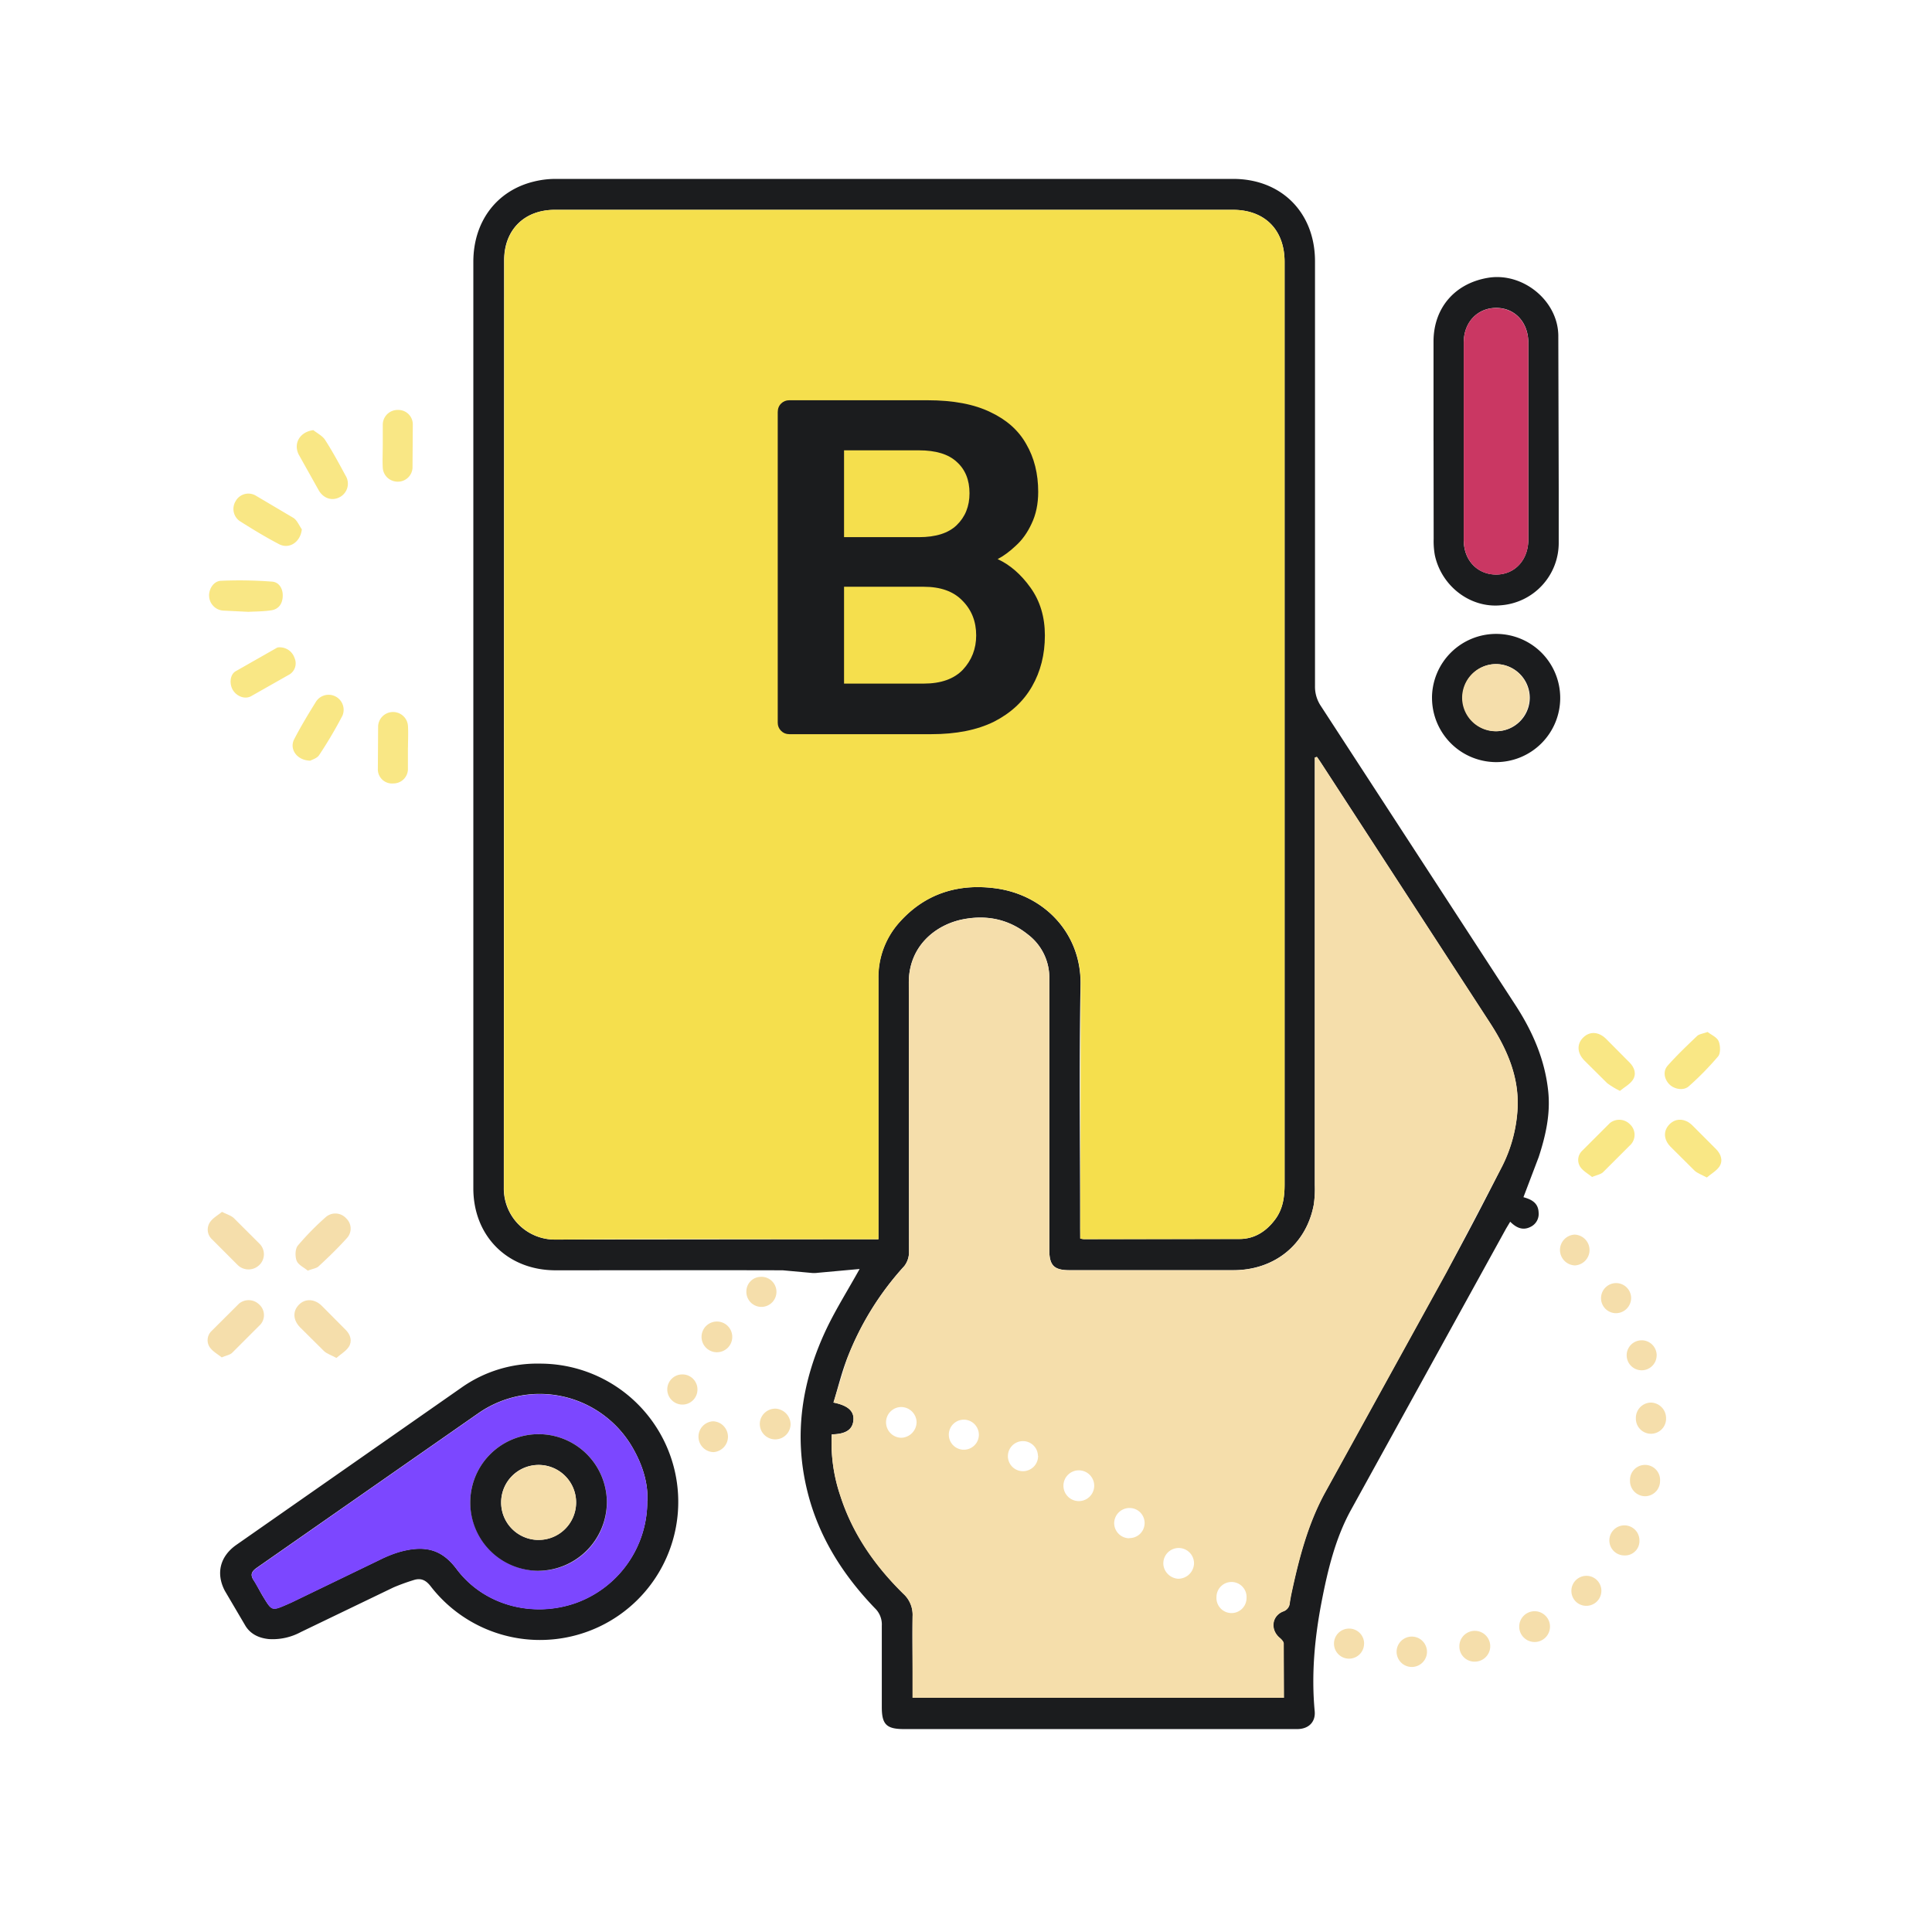
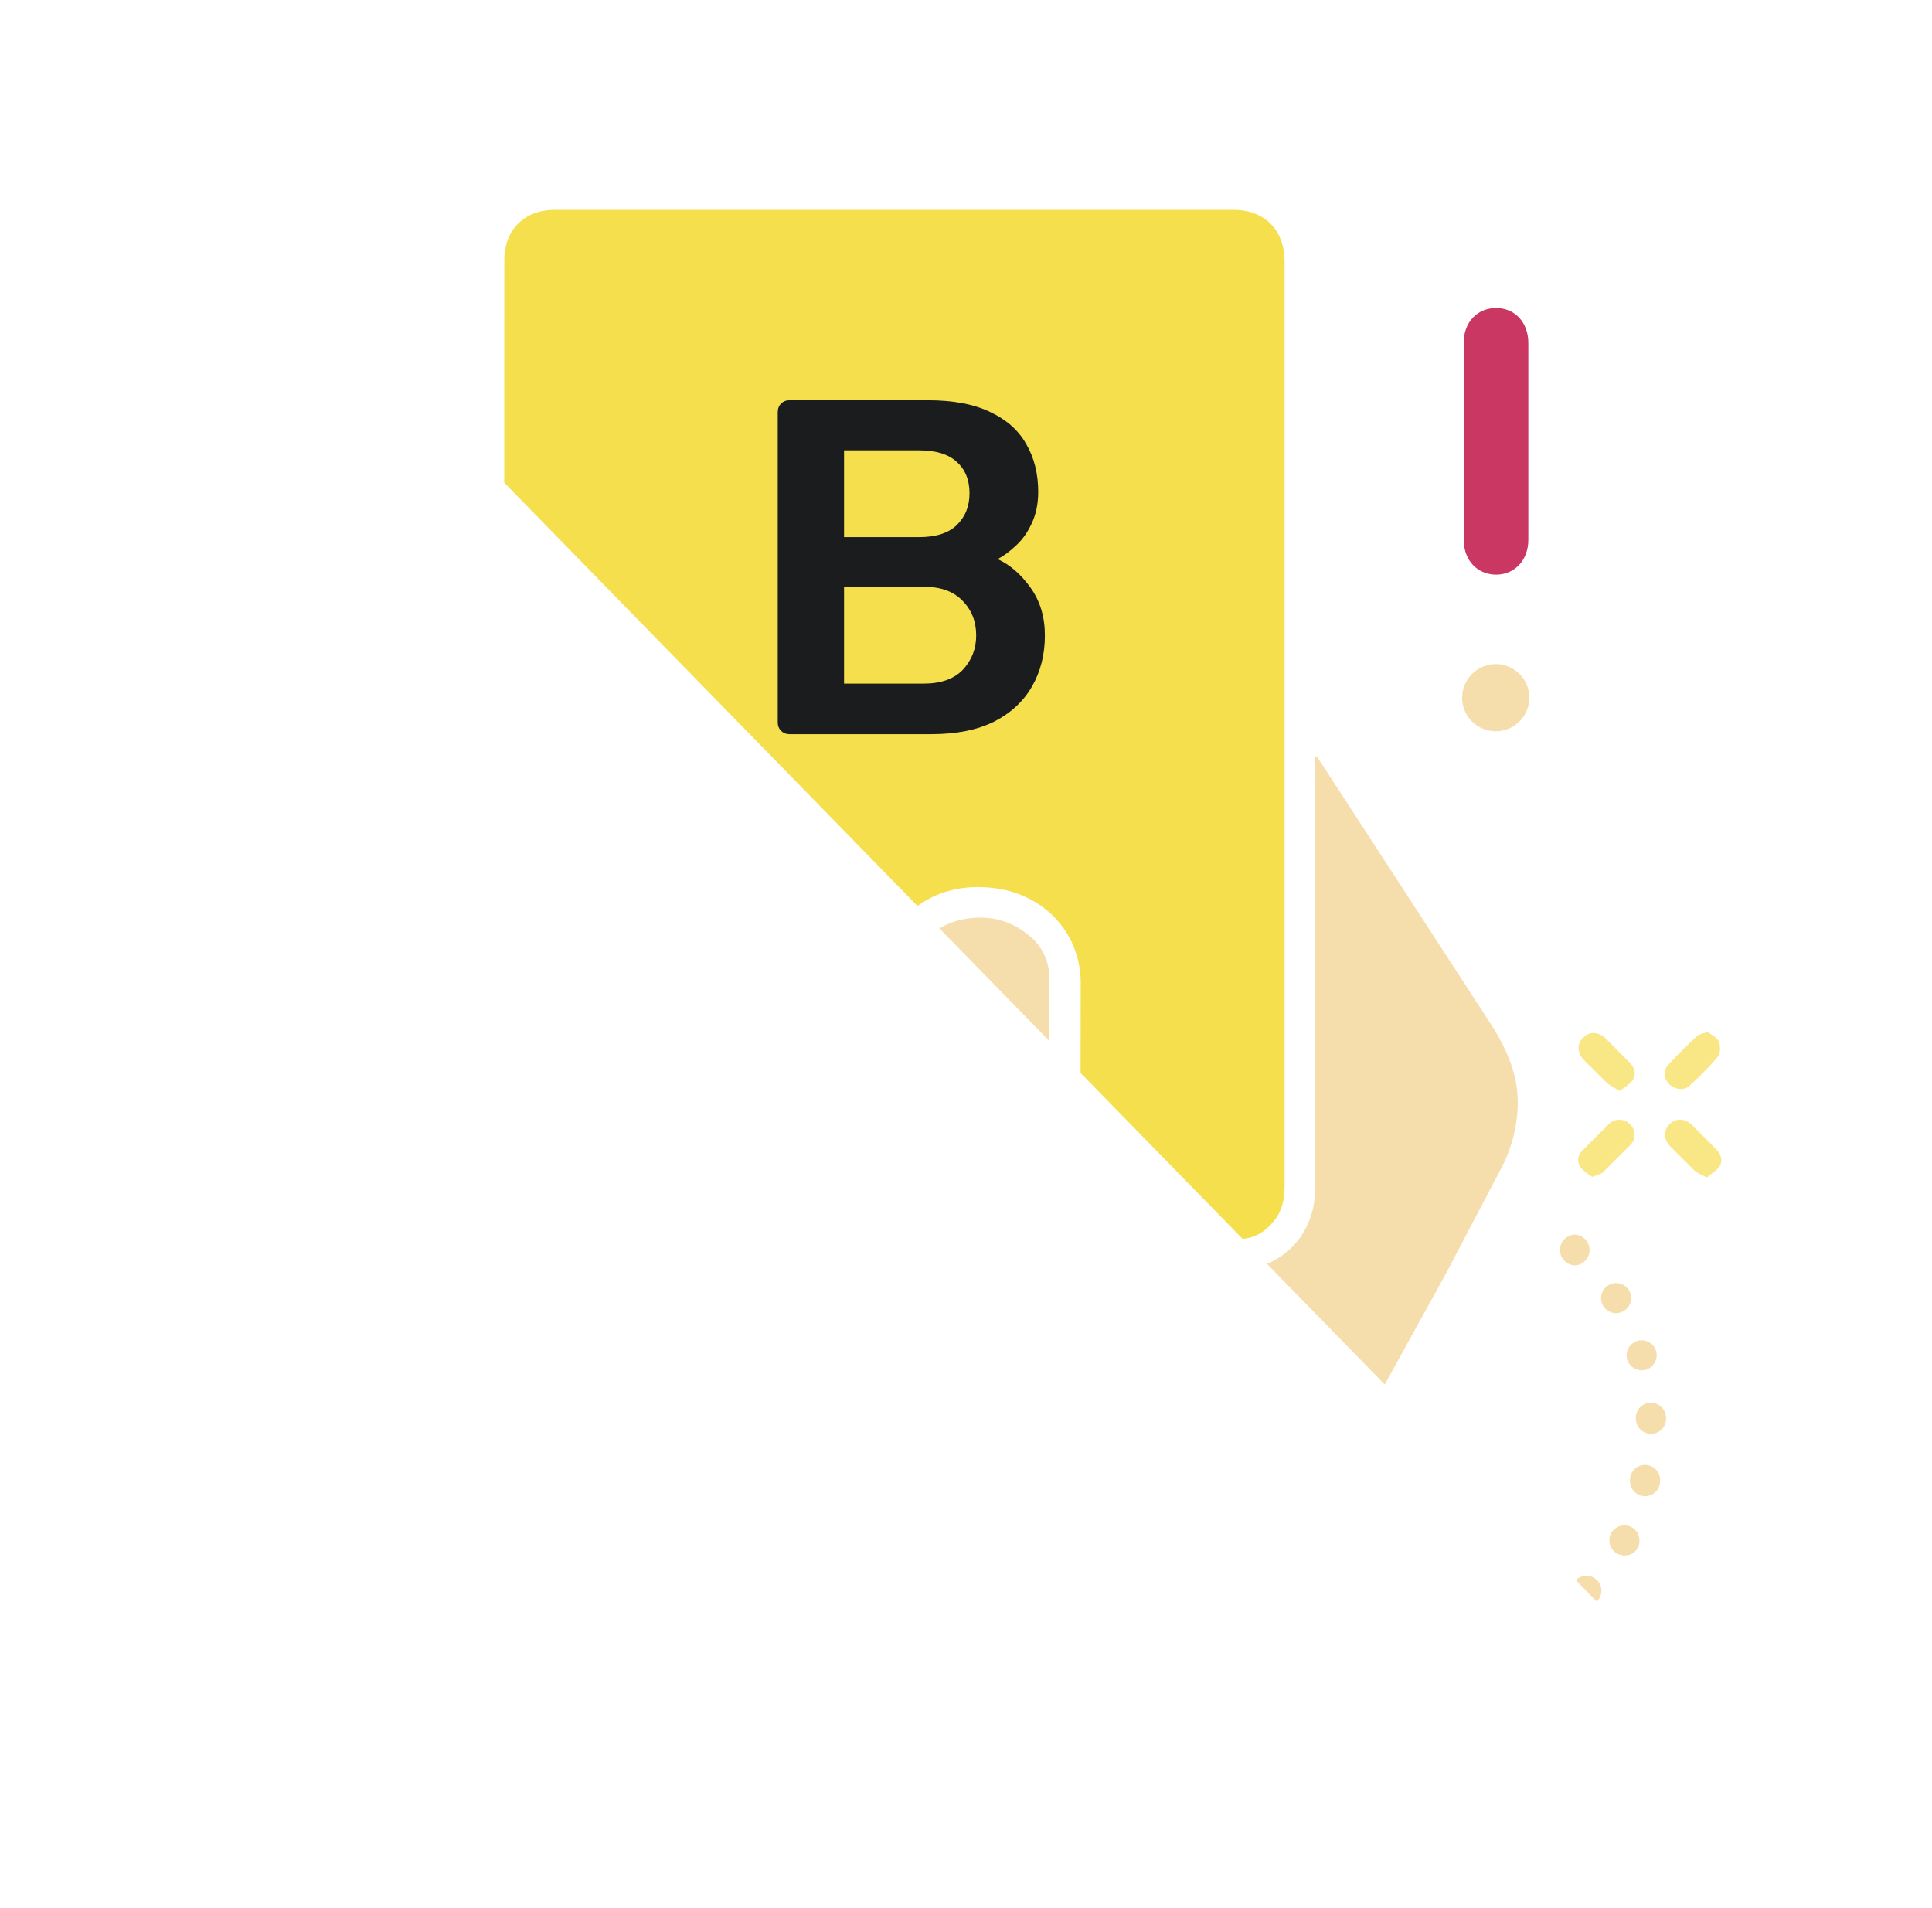
<svg xmlns="http://www.w3.org/2000/svg" width="81" height="80" fill="none">
  <g clip-path="url(#A)">
    <g fill="#1b1c1e">
-       <path d="M36.041 53.204l-1.757.16a1.16 1.16 0 0 1-.228.008l-1.239-.113c-3.174-.009-6.347 0-9.522 0-2.016 0-3.45-1.433-3.45-3.438V10.977c0-1.687.975-2.986 2.539-3.365a3.76 3.76 0 0 1 .884-.111H51.7c2.028 0 3.431 1.416 3.432 3.45v17.813a1.45 1.45 0 0 0 .245.835l8.154 12.533c.719 1.105 1.238 2.285 1.378 3.615.101.958-.106 1.868-.398 2.763l-.64 1.684c.329.092.621.232.636.642a.6.6 0 0 1-.334.6c-.322.166-.596.048-.857-.214l-.175.292-6.511 11.811c-.653 1.194-.971 2.532-1.228 3.868-.287 1.502-.427 3.017-.283 4.549.042.45-.248.747-.723.752h-2.621-13.876c-.733 0-.929-.195-.929-.92v-3.417a.94.94 0 0 0-.287-.728c-1.347-1.401-2.365-3.002-2.835-4.91-.587-2.376-.224-4.653.815-6.831.39-.812.882-1.594 1.377-2.484zm9.247-1.275a1.29 1.29 0 0 0 .149.025l6.536-.007c.633 0 1.135-.332 1.506-.844.313-.433.378-.929.378-1.448v-21.16-9.024-8.493c0-1.351-.836-2.18-2.167-2.18H23.258c-1.278 0-2.123.839-2.123 2.115l-.013 38.883a2.14 2.14 0 0 0 2.185 2.175l13.138-.013h.38v-10.92a3.44 3.44 0 0 1 .88-2.369c1.074-1.204 2.454-1.63 4.013-1.427 2.052.266 3.628 1.885 3.583 4.061-.062 3.393-.017 6.789-.017 10.185l.004.441zm9.923-20.195l-.086.024v.447 17.482a4.55 4.55 0 0 1-.045.825c-.315 1.664-1.638 2.738-3.368 2.742h-6.868c-.65 0-.851-.199-.851-.848V41.027c.007-.355-.07-.707-.225-1.027s-.382-.599-.665-.815c-.796-.642-1.717-.836-2.714-.646-1.153.22-2.308 1.124-2.287 2.698l.009 11.246a.96.96 0 0 1-.198.597 12.31 12.31 0 0 0-2.405 3.899c-.228.59-.377 1.21-.564 1.823.609.122.86.358.837.723-.025.406-.313.604-.909.611a6.87 6.87 0 0 0 .361 2.571c.515 1.604 1.46 2.942 2.645 4.114a1.17 1.17 0 0 1 .298.427c.066.163.096.338.087.513-.021.784 0 1.57 0 2.356v1.062h15.559l-.008-2.272c0-.082-.096-.18-.17-.243-.398-.337-.334-.912.146-1.103a.4.4 0 0 0 .278-.359 5.77 5.77 0 0 1 .07-.391c.312-1.46.686-2.906 1.405-4.225l5.087-9.228a130.46 130.46 0 0 0 2.34-4.456c.387-.761.61-1.595.654-2.448.06-1.327-.454-2.482-1.156-3.564l-7.063-10.867c-.06-.101-.123-.191-.192-.285h-.004zM22.637 57.172a5.79 5.79 0 0 1 2.812.726c.861.477 1.585 1.165 2.106 1.999a5.79 5.79 0 0 1-4.323 8.831 5.79 5.79 0 0 1-5.169-2.212c-.208-.272-.419-.37-.733-.265a8.59 8.59 0 0 0-.836.305l-3.878 1.868a2.49 2.49 0 0 1-1.34.297c-.406-.04-.756-.195-.978-.543l-.873-1.484c-.384-.737-.192-1.445.478-1.919l9.455-6.605a5.5 5.5 0 0 1 3.278-.998zm4.505 5.746c.033-.748-.21-1.506-.607-2.2a4.48 4.48 0 0 0-1.233-1.392c-.504-.373-1.079-.637-1.69-.774s-1.245-.146-1.859-.024-1.197.371-1.71.731l-3.235 2.256-6.037 4.212c-.228.159-.289.297-.133.531s.265.48.415.717c.341.559.354.561.963.299l.212-.094 3.699-1.788c.256-.129.522-.237.796-.321 1.156-.33 1.834-.07 2.423.715 1.139 1.517 3.174 2.052 4.98 1.424.885-.314 1.65-.896 2.19-1.665s.826-1.686.82-2.626h.004zm32.959-44.434v-4.179c.007-1.392.889-2.426 2.287-2.658 1.44-.24 2.92.94 2.945 2.409l.017 6.434v2.256a2.62 2.62 0 0 1-.696 1.796c-.451.489-1.072.787-1.735.836-1.266.121-2.472-.786-2.76-2.089a3.27 3.27 0 0 1-.052-.691l-.005-4.113zm1.267.013v4.147c0 .865.592 1.46 1.392 1.444.76-.017 1.31-.613 1.316-1.46v-3.284-4.975c0-.857-.565-1.46-1.344-1.46s-1.359.59-1.364 1.437v4.151zm-1.331 10.752a2.69 2.69 0 0 1 4.596-1.88 2.69 2.69 0 0 1-1.906 4.584 2.71 2.71 0 0 1-1.032-.208 2.68 2.68 0 0 1-.873-.587 2.71 2.71 0 0 1-.582-.877 2.69 2.69 0 0 1-.202-1.033zm2.678-1.407a1.41 1.41 0 0 0-.779.245c-.23.157-.408.378-.512.636a1.41 1.41 0 0 0 1.851 1.825 1.41 1.41 0 0 0 .862-1.303 1.42 1.42 0 0 0-1.423-1.403z" />
-     </g>
+       </g>
    <g fill="#f9e785">
      <path d="M10.411 25.652L9.36 25.6a.63.63 0 0 1-.412-.189c-.109-.112-.174-.259-.181-.415-.017-.296.187-.633.499-.646.715-.031 1.431-.019 2.145.036.291.023.455.295.443.613s-.171.541-.478.589c-.358.054-.725.049-.965.064zm2.723-7.619c.168.133.386.24.498.414.309.48.581.985.853 1.488.046.072.077.153.091.238s.011.171-.009.255a.64.64 0 0 1-.108.231.63.63 0 0 1-.19.17c-.322.189-.694.086-.902-.265l-.84-1.501c-.24-.47.045-.958.608-1.028zm-.48 4.159c-.054.531-.521.849-.956.622-.567-.295-1.113-.629-1.653-.971a.62.62 0 0 1-.246-.381c-.031-.154-.003-.313.078-.447a.61.61 0 0 1 .832-.244l1.592.942c.158.102.239.317.353.479zm.357 9.7c-.564-.007-.89-.486-.678-.896.283-.548.605-1.078.929-1.599a.63.63 0 0 1 1.095.609 18.35 18.35 0 0 1-.973 1.647c-.088.141-.301.196-.373.239zm3.037-13.222v-.863a.62.62 0 0 1 .397-.578c.078-.03.16-.044.244-.041a.6.6 0 0 1 .236.042c.075.03.143.074.201.131s.103.124.134.198a.61.61 0 0 1 .047.235l-.012 1.825c-.01.157-.079.304-.194.411s-.266.166-.423.165-.319-.058-.436-.169a.62.62 0 0 1-.195-.425c-.016-.309 0-.62 0-.929l.003-.001zm-4.304 8.47a.65.65 0 0 1 .604.446.55.55 0 0 1-.194.681l-1.639.929c-.265.133-.593-.008-.748-.259s-.133-.636.1-.787l1.753-.997a.37.37 0 0 1 .125-.013zm5.358 4.204v.861a.61.61 0 0 1-.037.246c-.029.078-.074.15-.132.21a.61.61 0 0 1-.45.186.59.59 0 0 1-.457-.161c-.061-.057-.108-.127-.14-.204a.58.58 0 0 1-.044-.244l.011-1.789c.007-.161.077-.313.193-.424s.271-.173.433-.173.316.062.433.173a.62.62 0 0 1 .193.424c.016.297 0 .596 0 .894h-.003z" />
    </g>
    <path d="M14.105 56.934c-.224-.121-.398-.175-.52-.287l-1.011-1.003c-.296-.311-.304-.677-.04-.944s.654-.244.947.038l1.028 1.034c.19.2.265.462.114.697-.122.182-.333.304-.519.465z" fill="#f5deab" />
    <path d="M71.559 49.369c-.223-.122-.398-.179-.516-.291l-1.011-1.005c-.295-.308-.3-.675-.031-.942s.651-.239.946.046l1.007 1.009c.2.207.293.475.133.723-.125.182-.34.3-.528.459z" fill="#f9e785" />
    <g fill="#f5deab">
      <path d="M12.903 53.274c-.155-.133-.398-.239-.467-.417s-.064-.496.052-.636a11.74 11.74 0 0 1 1.181-1.202.61.61 0 0 1 .841.058.59.59 0 0 1 .19.396c.01.151-.04.301-.139.417-.374.418-.779.811-1.194 1.194-.089.092-.252.108-.463.189zm-3.595-2.465c.219.111.386.157.499.265l1.078 1.075a.63.63 0 0 1 .135.207.61.61 0 0 1 .044.243c-.002.083-.02.165-.054.242s-.082.145-.143.202a.65.65 0 0 1-.897 0l-1.076-1.078c-.096-.086-.16-.204-.179-.332s.008-.259.075-.369c.118-.191.337-.307.518-.456z" />
    </g>
    <g fill="#f9e785">
      <path d="M66.748 49.347c-.161-.133-.368-.243-.488-.414a.53.53 0 0 1 .062-.675l1.171-1.17c.121-.099.276-.148.432-.139s.303.077.412.189a.6.6 0 0 1 .192.411c.008.157-.046.311-.15.429l-1.171 1.169c-.096.089-.247.113-.46.2zm4.844-6.08c.153.121.389.218.462.386s.09.503-.021.637c-.379.445-.788.864-1.226 1.251-.211.194-.585.133-.796-.057-.236-.222-.307-.565-.092-.807.388-.437.812-.841 1.236-1.245.092-.081.244-.094.438-.166z" />
    </g>
    <path d="M9.296 56.911c-.165-.133-.381-.249-.504-.429a.53.53 0 0 1 .077-.677l1.148-1.145a.63.63 0 0 1 .845.028.6.6 0 0 1 .064.837L9.731 56.72c-.086.084-.232.105-.435.191z" fill="#f5deab" />
    <path d="M67.917 45.737c-.186-.09-.364-.197-.531-.32l-.963-.956c-.315-.325-.316-.703-.038-.969s.644-.234.945.058l1.003 1.01c.202.21.284.479.119.723-.125.18-.342.295-.535.453z" fill="#f9e785" />
    <g fill="#f5deab">
      <path d="M67.722 55.057a.63.63 0 0 1-.402-1.086.63.63 0 0 1 1.066.453.64.64 0 0 1-.413.592.65.65 0 0 1-.251.041zm-3.374 13.786c-.171.002-.336-.063-.459-.183a.64.64 0 0 1-.195-.453c-.002-.171.063-.336.183-.459s.282-.193.454-.195a.63.63 0 0 1 .247.046c.078.032.15.078.211.137s.109.13.143.207.051.161.052.246a.64.64 0 0 1-.046.248c-.032.079-.078.15-.137.211s-.13.109-.207.143-.161.051-.246.052zM29.91 60.882c-.166-.005-.325-.074-.441-.193a.65.65 0 0 1-.185-.445c-.002-.167.06-.328.173-.449a.65.65 0 0 1 .436-.205.64.64 0 0 1 .441.193c.116.119.183.278.186.445a.64.64 0 0 1-.174.449c-.114.121-.27.195-.436.205zm27.279 8.039a.63.63 0 0 1-1.082.43.63.63 0 0 1 .46-1.07c.083 0 .165.017.242.05s.146.08.204.139a.63.63 0 0 1 .134.207.61.61 0 0 1 .043.243zM29.241 58.265a.63.63 0 0 1-1.085.43.63.63 0 0 1 .464-1.071.63.63 0 0 1 .621.641zm3.905 1.45c-.002.128-.043.253-.116.358s-.177.186-.296.232-.251.056-.376.027-.239-.094-.327-.187-.146-.211-.167-.338-.003-.257.051-.373a.65.65 0 0 1 .615-.374.67.67 0 0 1 .616.655zm36.452 2.365c.005.168-.057.331-.172.453s-.274.194-.441.199a.64.64 0 0 1-.646-.655.63.63 0 0 1 .63-.659.63.63 0 0 1 .456.195.64.64 0 0 1 .135.214.63.63 0 0 1 .039.25v.003zm-3.717 4.608a.63.63 0 0 1 1.082-.428.63.63 0 0 1-.466 1.066.62.62 0 0 1-.615-.638zm-4.062 2.979c-.166 0-.326-.065-.445-.182a.63.63 0 0 1-.189-.442.64.64 0 0 1 .099-.366.65.65 0 0 1 .664-.292c.127.023.244.084.337.175s.155.207.181.334a.64.64 0 0 1-.038.377c-.05.119-.135.221-.243.291a.65.65 0 0 1-.364.105zm4.192-17.904c.167.004.325.072.443.191s.185.277.188.444-.059.328-.172.45a.65.65 0 0 1-.436.206c-.167-.004-.325-.072-.443-.191s-.185-.277-.188-.444.059-.328.172-.45.269-.196.436-.206zm2.574 7.695a.64.64 0 0 1 .183-.461c.06-.061.131-.109.209-.142a.64.64 0 0 1 .248-.05.65.65 0 0 1 .625.638.63.63 0 0 1-.376.615.63.63 0 0 1-.708-.136c-.06-.061-.107-.133-.138-.213a.63.63 0 0 1-.043-.25zm-8.758 9.795c0 .169-.067.331-.187.45a.64.64 0 0 1-.45.187c-.169 0-.331-.067-.45-.187a.64.64 0 0 1-.187-.45c0-.169.067-.331.187-.45a.64.64 0 0 1 .45-.187c.169 0 .331.067.45.187a.64.64 0 0 1 .187.45zM30.061 56.695a.64.64 0 0 1-.36-.107c-.107-.071-.19-.172-.239-.29s-.062-.249-.037-.374.088-.241.179-.331.207-.151.333-.175a.65.65 0 0 1 .374.041c.118.05.218.135.287.243s.105.234.102.362a.64.64 0 0 1-.638.63zm39.395.123a.63.63 0 0 1-.606.633.63.63 0 0 1-.65-.588c-.005-.084.006-.168.034-.248a.63.63 0 0 1 .572-.421c.084-.003.168.011.246.041a.63.63 0 0 1 .405.584zm-37.529-3.286a.63.63 0 0 1 .434 1.083.63.63 0 0 1-1.069-.465.61.61 0 0 1 .047-.241c.032-.076.079-.145.139-.203s.13-.103.207-.132a.61.61 0 0 1 .242-.04zm36.808 11.065a.61.61 0 0 1-.045.242.59.59 0 0 1-.138.204c-.06.058-.13.103-.207.132a.61.61 0 0 1-.243.039.63.63 0 0 1-.438-1.082.63.63 0 0 1 1.07.464z" />
    </g>
    <path d="M45.292 51.929v-.441l.017-10.185c.04-2.176-1.537-3.794-3.583-4.061-1.559-.203-2.939.223-4.013 1.427a3.44 3.44 0 0 0-.88 2.369v10.919h-.38c-4.379 0-8.759-.021-13.138.013a2.14 2.14 0 0 1-1.555-.623 2.14 2.14 0 0 1-.63-1.552l.013-38.883c0-1.277.841-2.115 2.123-2.115H51.69c1.327 0 2.164.829 2.167 2.18v8.493 9.024 21.16c0 .517-.065 1.015-.378 1.448-.372.512-.873.839-1.506.844l-6.536.007c-.049-.005-.097-.013-.145-.024z" fill="#f5df4d" />
    <path d="M55.214 31.734l.195.284 7.063 10.867c.702 1.083 1.216 2.236 1.156 3.565-.041.855-.262 1.691-.648 2.455l-2.34 4.456-5.087 9.228c-.719 1.319-1.093 2.766-1.405 4.225a8 8 0 0 0-.07.392c-.004.081-.033.158-.083.222s-.117.111-.195.136c-.48.191-.543.766-.146 1.103.074.062.169.161.17.243l.008 2.272H38.258v-1.062-2.356c.009-.175-.02-.351-.087-.513s-.168-.308-.298-.426c-1.194-1.171-2.13-2.508-2.645-4.114-.281-.827-.401-1.7-.356-2.572.596-.007.884-.204.909-.61.023-.365-.228-.601-.837-.723l.564-1.823a12.29 12.29 0 0 1 2.405-3.898.96.96 0 0 0 .198-.597l-.009-11.246c-.021-1.574 1.133-2.478 2.287-2.698.997-.19 1.916 0 2.714.646.282.216.51.495.664.815s.231.672.225 1.027v11.378c0 .649.2.848.851.848h6.868c1.725 0 3.052-1.078 3.368-2.742.04-.273.055-.55.045-.825V32.21v-.447l.092-.029zM45.22 62.936c.171.002.336-.063.459-.182s.193-.282.196-.453-.063-.336-.182-.459-.282-.193-.453-.196-.336.063-.459.182-.193.282-.196.453.063.336.182.459.282.193.453.196zm4.84 2.617c.002-.171-.064-.335-.183-.457s-.282-.192-.453-.194-.335.064-.457.183-.192.282-.194.453.067.326.181.447.27.194.436.206c.173.002.34-.064.465-.183s.199-.283.205-.455zm-11.631-5.921a.65.65 0 0 0-.054-.249c-.034-.078-.084-.149-.145-.209a.65.65 0 0 0-.465-.182.64.64 0 0 0-.617.644c.001.085.018.17.051.248a.65.65 0 0 0 .354.349c.079.032.164.048.249.047.167-.009.324-.081.44-.201s.183-.279.186-.446zm5.088 1.404a.63.63 0 0 0-.403-.573.63.63 0 0 0-.684.154.63.63 0 0 0-.119.691.63.63 0 0 0 .593.374c.167-.005.326-.075.442-.195s.179-.282.177-.45h-.005zm3.823 3.45a.63.63 0 0 0 .451-.172.63.63 0 0 0 .197-.441.63.63 0 0 0-.172-.451.63.63 0 0 0-.441-.197c-.085-.003-.17.012-.249.042s-.152.076-.214.135a.64.64 0 0 0-.145.207c-.034.078-.053.162-.055.247 0 .168.067.33.186.45s.28.187.449.188l-.005-.007zm4.922 2.512a.63.63 0 0 0-.163-.465.63.63 0 0 0-.447-.206.63.63 0 0 0-.459.178.63.63 0 0 0-.191.454.63.63 0 0 0 .163.465.63.63 0 0 0 .447.206.63.63 0 0 0 .459-.178.63.63 0 0 0 .191-.454zm-11.855-7.477a.63.63 0 0 0-.58.39.63.63 0 0 0 .137.686.63.63 0 0 0 .686.137.63.63 0 0 0 .39-.58c-.001-.168-.068-.328-.186-.447s-.279-.185-.447-.186z" fill="#f5deab" />
    <path d="M27.139 62.919a4.52 4.52 0 0 1-.818 2.632c-.54.771-1.306 1.354-2.193 1.668-1.806.628-3.842.093-4.98-1.424-.589-.786-1.267-1.046-2.423-.715-.274.085-.54.192-.796.321l-3.698 1.787-.212.094c-.609.265-.622.265-.963-.299l-.415-.717c-.15-.23-.098-.378.133-.531l6.037-4.212 3.235-2.256c.513-.36 1.095-.609 1.71-.731s1.248-.114 1.859.024 1.187.401 1.691.774.923.847 1.232 1.392c.394.685.637 1.448.604 2.191zm-4.561 2.939c.567.001 1.122-.167 1.593-.482s.839-.763 1.056-1.287.274-1.101.162-1.657-.385-1.067-.787-1.467-.913-.672-1.47-.782-1.133-.051-1.656.168-.97.588-1.283 1.061-.479 1.028-.476 1.595c.01.755.314 1.475.849 2.008a2.89 2.89 0 0 0 2.011.842z" fill="#7c47ff" />
    <path d="M61.368 18.497V14.35c0-.847.581-1.441 1.364-1.437s1.34.602 1.344 1.46v4.975 3.285c0 .843-.556 1.439-1.316 1.46-.796.016-1.387-.579-1.392-1.444v-4.151z" fill="#ca3763" />
    <path d="M62.715 27.843a1.41 1.41 0 0 1 1.296.873 1.41 1.41 0 0 1-.308 1.532 1.41 1.41 0 0 1-1.533.304 1.41 1.41 0 0 1-.87-1.298c.002-.374.151-.733.416-.997s.624-.413.998-.414z" fill="#f5deab" />
    <path d="M22.577 65.858c-.566-.001-1.119-.169-1.589-.483s-.837-.761-1.054-1.284-.274-1.098-.164-1.653.381-1.065.781-1.466.908-.674 1.463-.786 1.13-.057 1.653.158.971.58 1.287 1.049.486 1.021.489 1.587a2.89 2.89 0 0 1-2.866 2.877zm-.015-1.297a1.57 1.57 0 0 0 1.462-.95 1.57 1.57 0 0 0-.315-1.715 1.57 1.57 0 0 0-1.704-.368 1.57 1.57 0 0 0-.995 1.431 1.57 1.57 0 0 0 .107.608c.076.193.189.37.334.519a1.57 1.57 0 0 0 1.112.478v-.003z" fill="#1b1c1e" />
    <path d="M22.563 64.564a1.57 1.57 0 0 1-1.44-.993 1.57 1.57 0 0 1 .371-1.709 1.57 1.57 0 0 1 1.722-.307 1.57 1.57 0 0 1 .939 1.476 1.57 1.57 0 0 1-1.592 1.534z" fill="#f5deab" />
    <path d="M33.087 30.781c-.133 0-.247-.047-.34-.14s-.14-.207-.14-.34v-13.02c0-.147.047-.267.14-.36s.207-.14.34-.14h5.8c1.08 0 1.96.167 2.64.5.68.32 1.18.767 1.5 1.34.333.573.5 1.24.5 2 0 .507-.093.953-.28 1.34-.173.373-.393.68-.66.92-.253.24-.507.427-.76.56.52.24.98.64 1.38 1.2s.6 1.227.6 2c0 .8-.18 1.513-.54 2.14s-.893 1.12-1.6 1.48c-.707.347-1.58.52-2.62.52h-5.96zm2.3-2.12h3.34c.72 0 1.267-.193 1.64-.58.373-.4.56-.88.56-1.44 0-.587-.193-1.073-.58-1.46-.373-.387-.913-.58-1.62-.58h-3.34v4.06zm0-6.14h3.14c.707 0 1.233-.167 1.58-.5.36-.347.54-.793.54-1.34 0-.56-.18-1-.54-1.32-.347-.32-.873-.48-1.58-.48h-3.14v3.64z" fill="#1b1c1e" />
  </g>
  <defs>
    <clipPath id="A">
-       <path fill="#fff" transform="translate(8.703 7.5)" d="M0 0h63.465v65H0z" />
+       <path fill="#fff" transform="translate(8.703 7.5)" d="M0 0h63.465v65z" />
    </clipPath>
  </defs>
</svg>